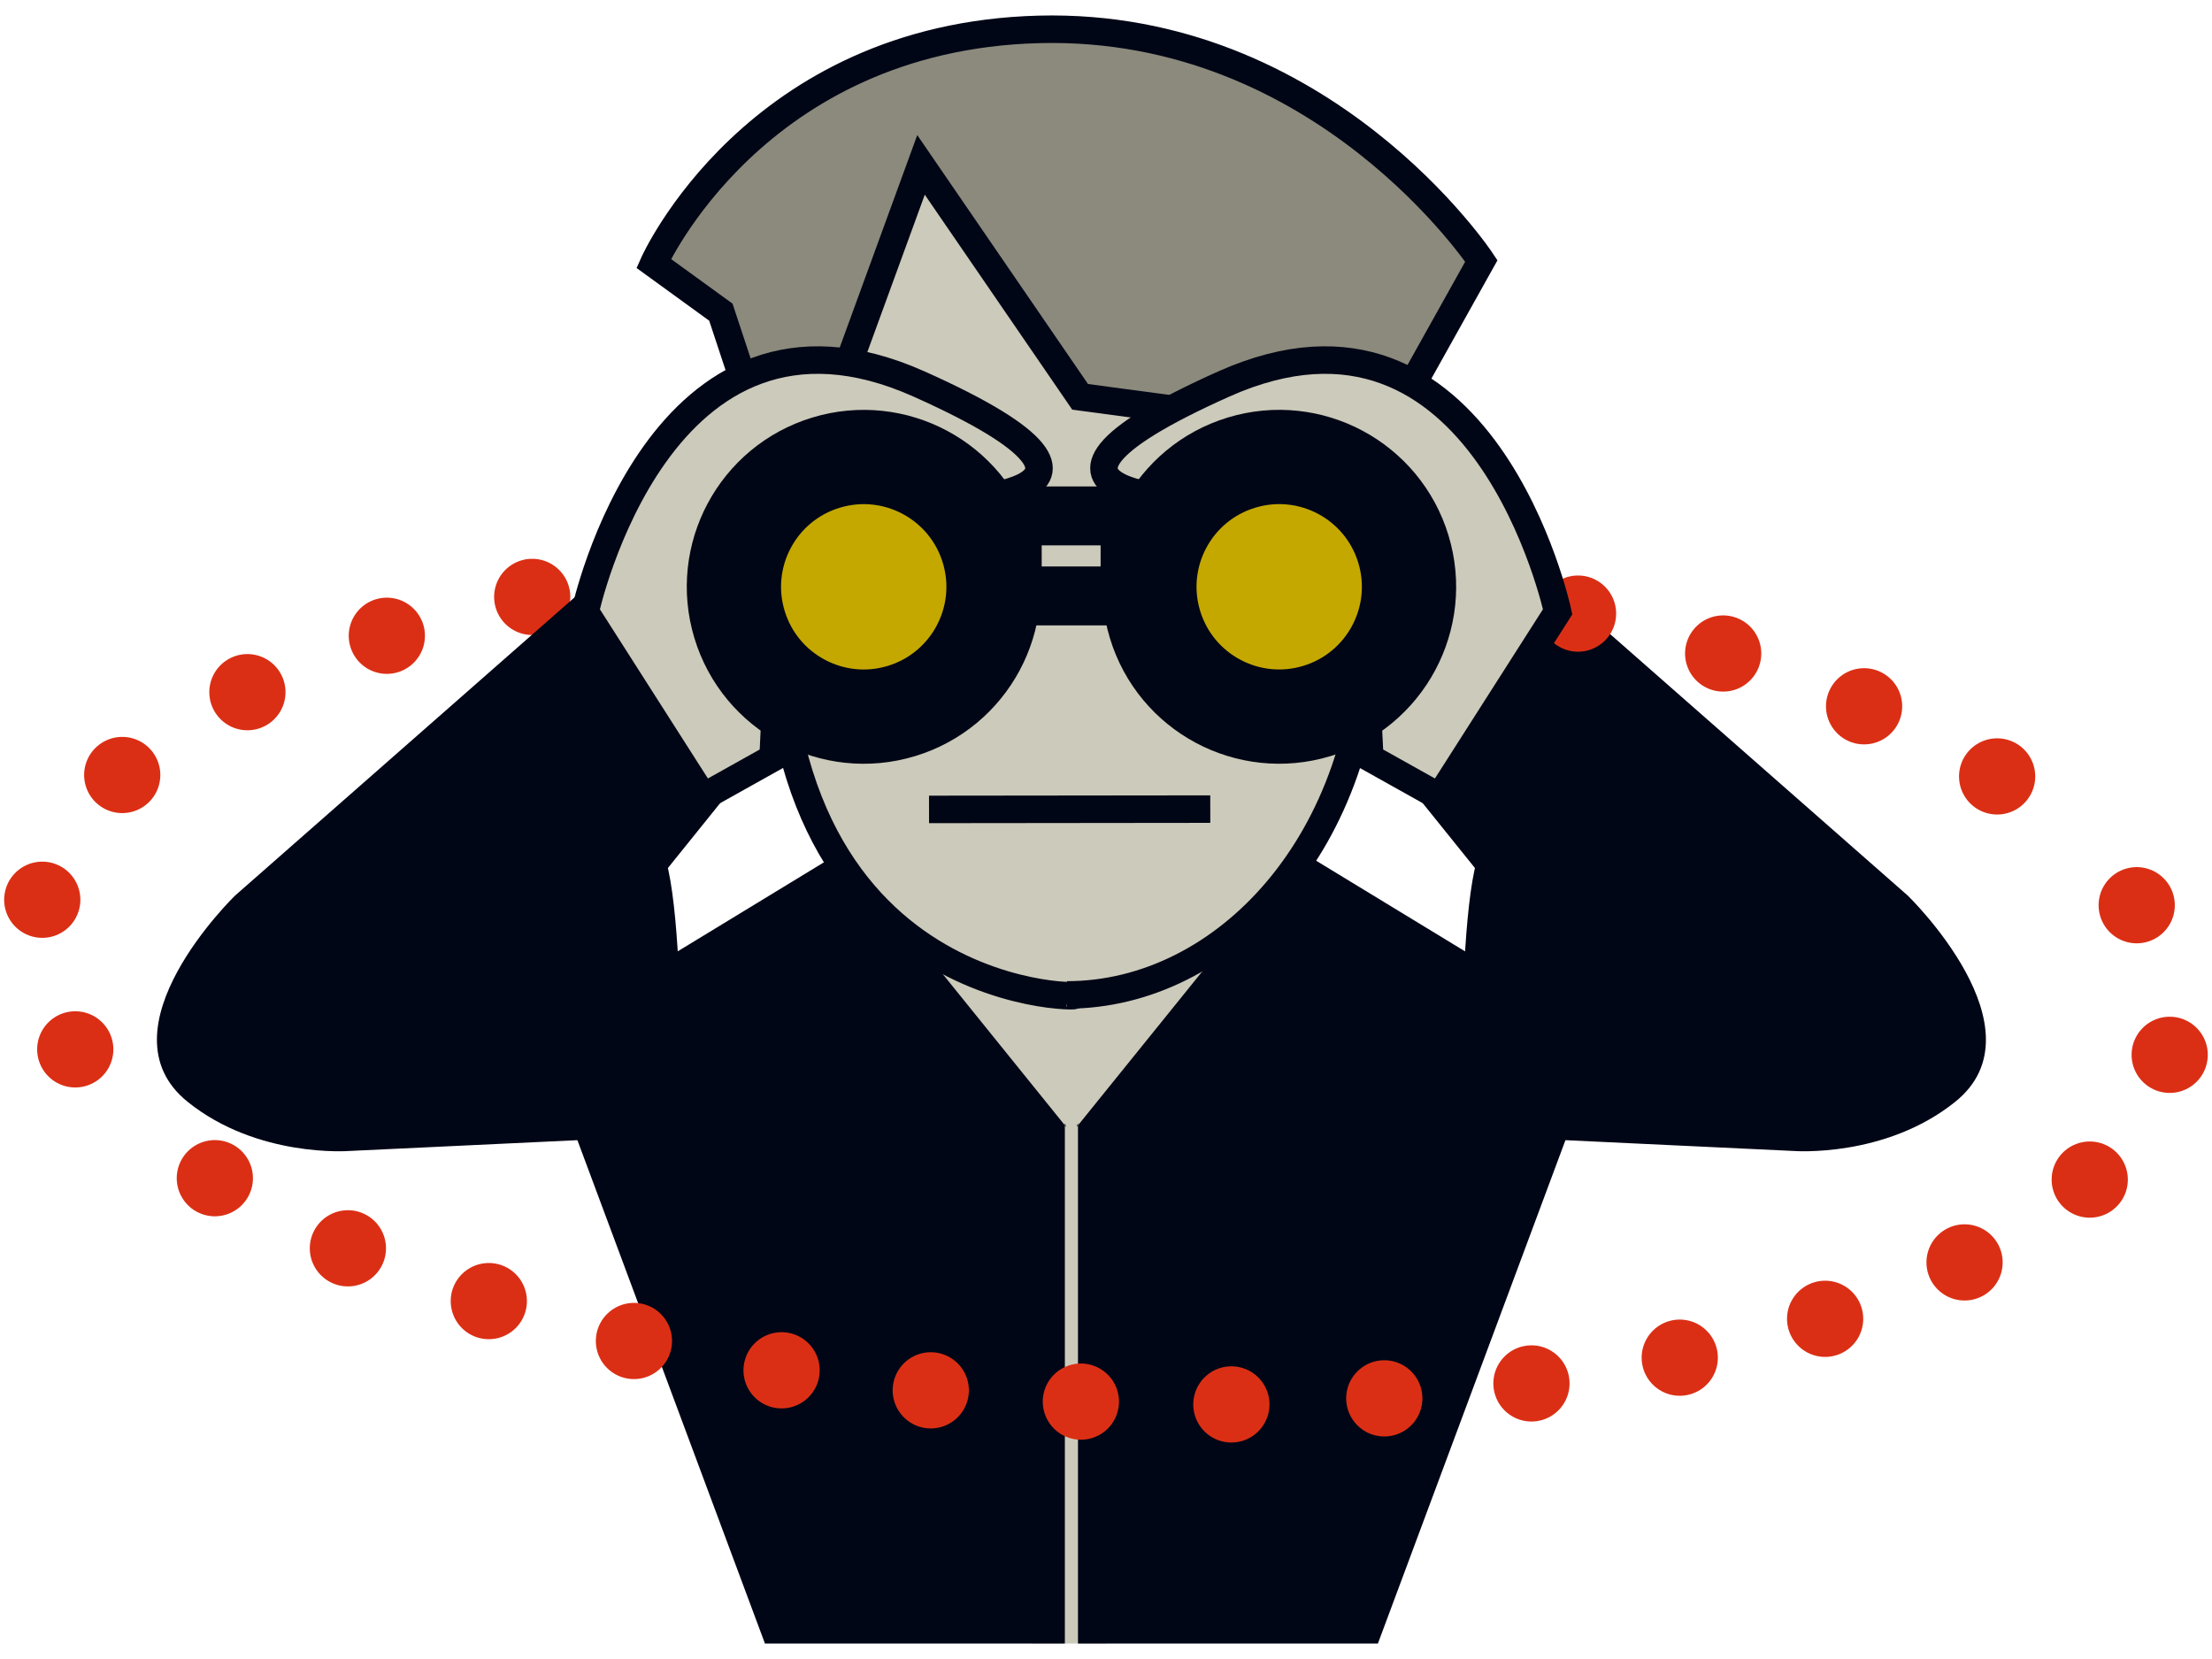
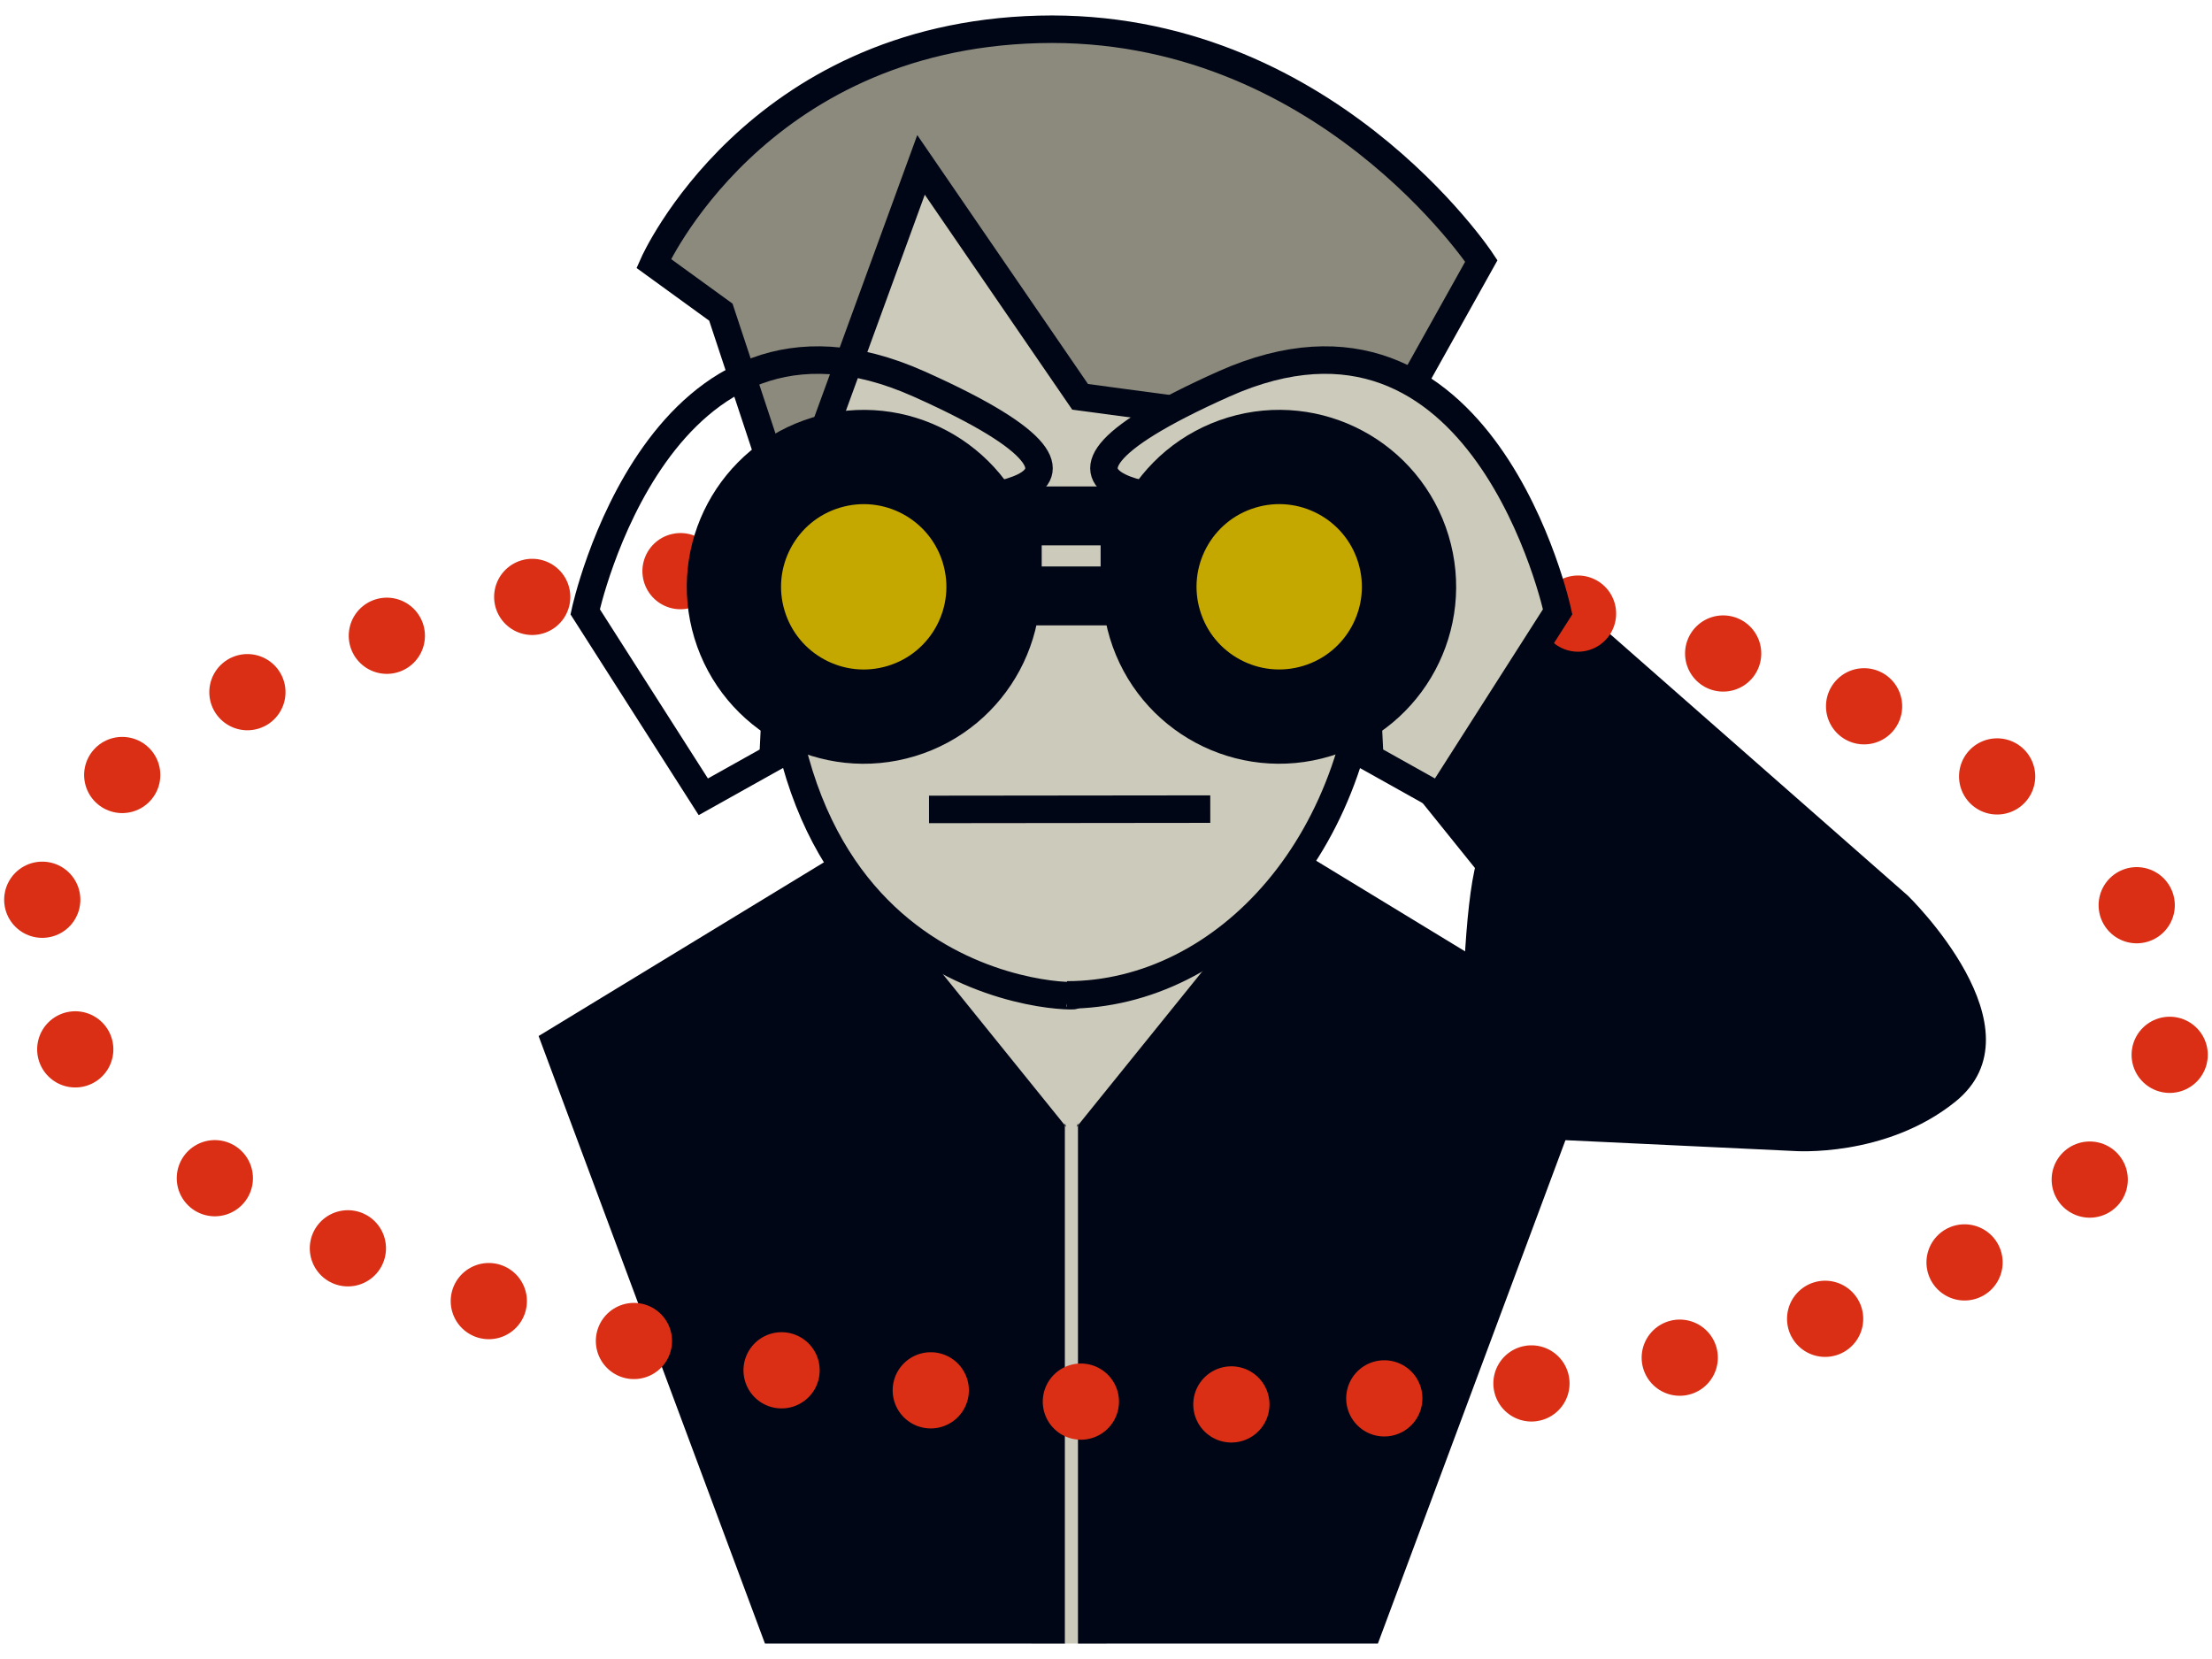
<svg xmlns="http://www.w3.org/2000/svg" id="Layer_1" data-name="Layer 1" viewBox="0 0 580.51 427.26" width="300" height="225">
  <defs>
    <style>.cls-1,.cls-10,.cls-11,.cls-5,.cls-6,.cls-8{fill:none;}.cls-2{fill:#cccaba;}.cls-3{fill:#010616;}.cls-4{clip-path:url(#clip-path);}.cls-5,.cls-6{stroke:#db2f15;stroke-linecap:round;stroke-linejoin:round;stroke-width:20px;}.cls-5{stroke-dasharray:0 39.51;}.cls-7{fill:#8b8a7c;}.cls-10,.cls-11,.cls-8{stroke:#010616;}.cls-8{stroke-width:7.22px;}.cls-9{fill:#c4a800;}.cls-10{stroke-width:24.74px;}.cls-11{stroke-width:15.46px;}</style>
    <clipPath id="clip-path" transform="translate(-1.82 0)">
      <rect class="cls-1" width="584.14" height="427.26" />
    </clipPath>
  </defs>
  <polygon class="cls-2" points="222.56 200.82 236.77 247.23 270.78 427.26 290.37 427.26 323.35 247.23 354.27 192.46 222.56 200.82" />
  <path class="cls-3" d="M284.36,291.71l.36-.44v-.61Zm.36-.44v136h78.71l59.4-159.43-79.91-48.64Z" transform="translate(-1.82 0)" />
  <g class="cls-4">
    <path class="cls-3" d="M396.29,220.09c-12.47-22.67-10.94,73.78-10.94,73.78L472.61,298s23.95,1.85,42.3-12.88C538.67,266.06,502.52,231,502.52,231L394.6,136.19l-56.69,24.22,77,95.64" transform="translate(-1.82 0)" />
  </g>
  <path class="cls-3" d="M281.28,291.27l.36.44-.36-1ZM143.17,267.83l59.4,159.43h78.71v-136l-58.2-72.08Z" transform="translate(-1.82 0)" />
  <g class="cls-4">
    <path class="cls-5" d="M403.73,359c111.36-15,179-58.39,167.28-106.77" transform="translate(-1.82 0)" />
    <path class="cls-5" d="M525.94,199.7c-61.16-39.21-173.86-63.37-287-58.87" transform="translate(-1.82 0)" />
    <path class="cls-5" d="M180.41,145.83c-111.35,15-179,58.4-167.28,106.78" transform="translate(-1.82 0)" />
    <path class="cls-5" d="M58.2,305.14c61.16,39.2,173.86,63.37,287,58.87" transform="translate(-1.82 0)" />
    <path class="cls-6" d="M365.11,362.92h0M21.57,271.33h0M219,141.91h0M562.57,233.5h0" transform="translate(-1.82 0)" />
    <path class="cls-2" d="M282.93,254.09c41,0,73.16-32.8,73.16-91.24s-62.57-134-103.56-134S196.2,108.42,203,166.46c6,51.08,38.94,87.63,79.92,87.63" transform="translate(-1.82 0)" />
    <path class="cls-7" d="M274.46,3.65c74.66-1.94,116.12,60.77,116.12,60.77l-29.43,52.7,6.46,44.37-49.4-26,27.48-27.3-60.41-8.11L243.53,39.21l-36.14,99V127.42L191,77.86,173.37,65.07S199.79,5.59,274.46,3.65" transform="translate(-1.82 0)" />
    <path class="cls-8" d="M274.46,3.65c74.66-1.94,116.12,60.77,116.12,60.77l-29.43,52.7,6.46,44.37-49.4-26,27.48-27.3-60.41-8.11L243.53,39.21l-36.14,99V127.42L191,77.86,173.37,65.07S199.79,5.59,274.46,3.65Z" transform="translate(-1.82 0)" />
    <path class="cls-2" d="M323,96.71c68.2-30.45,87.61,59.78,87.61,59.78l-31,48.56-18.31-10.24-3.29-67.26H320s-66,0,3.09-30.84" transform="translate(-1.82 0)" />
    <path class="cls-8" d="M323,96.71c68.2-30.45,87.61,59.78,87.61,59.78l-31,48.56-18.31-10.24-3.29-67.26H320S254,127.55,323,96.71Z" transform="translate(-1.82 0)" />
    <path class="cls-9" d="M337.52,184a34.07,34.07,0,0,0,0-68.13c-16.86,0-34.06,15.25-34.06,34.06A34.06,34.06,0,0,0,337.52,184" transform="translate(-1.82 0)" />
    <circle class="cls-10" cx="337.52" cy="149.97" r="34.06" transform="translate(-30.79 104.24) rotate(-16.85)" />
  </g>
  <line class="cls-8" x1="243.81" y1="208.36" x2="317.62" y2="208.28" />
  <rect class="cls-11" x="265.65" y="131.33" width="30.92" height="21" />
  <g class="cls-4">
    <path class="cls-8" d="M205.6,155.64c0,111,93.16,101.4,76.25,101.4,41.43,0,79.39-40.38,79.39-98.83" transform="translate(-1.82 0)" />
-     <path class="cls-3" d="M169.71,220.09c12.47-22.67,10.94,73.78,10.94,73.78L93.39,298s-24,1.85-42.3-12.88C27.33,266.06,63.48,231,63.48,231L171.4,136.19l56.69,24.22-77,95.64" transform="translate(-1.82 0)" />
-     <path class="cls-2" d="M243,96.71c-68.2-30.45-87.61,59.78-87.61,59.78l31,48.56,18.31-10.24,3.28-67.26h38.14s66,0-3.09-30.84" transform="translate(-1.82 0)" />
    <path class="cls-8" d="M243,96.71c-68.2-30.45-87.61,59.78-87.61,59.78l31,48.56,18.31-10.24,3.28-67.26h38.14S312,127.55,243,96.71Z" transform="translate(-1.82 0)" />
    <path class="cls-9" d="M228.48,184a34.07,34.07,0,0,1,0-68.13c16.86,0,34.06,15.25,34.06,34.06A34.06,34.06,0,0,1,228.48,184" transform="translate(-1.82 0)" />
    <circle class="cls-10" cx="228.48" cy="149.97" r="34.06" transform="translate(-35.47 72.64) rotate(-16.85)" />
  </g>
</svg>